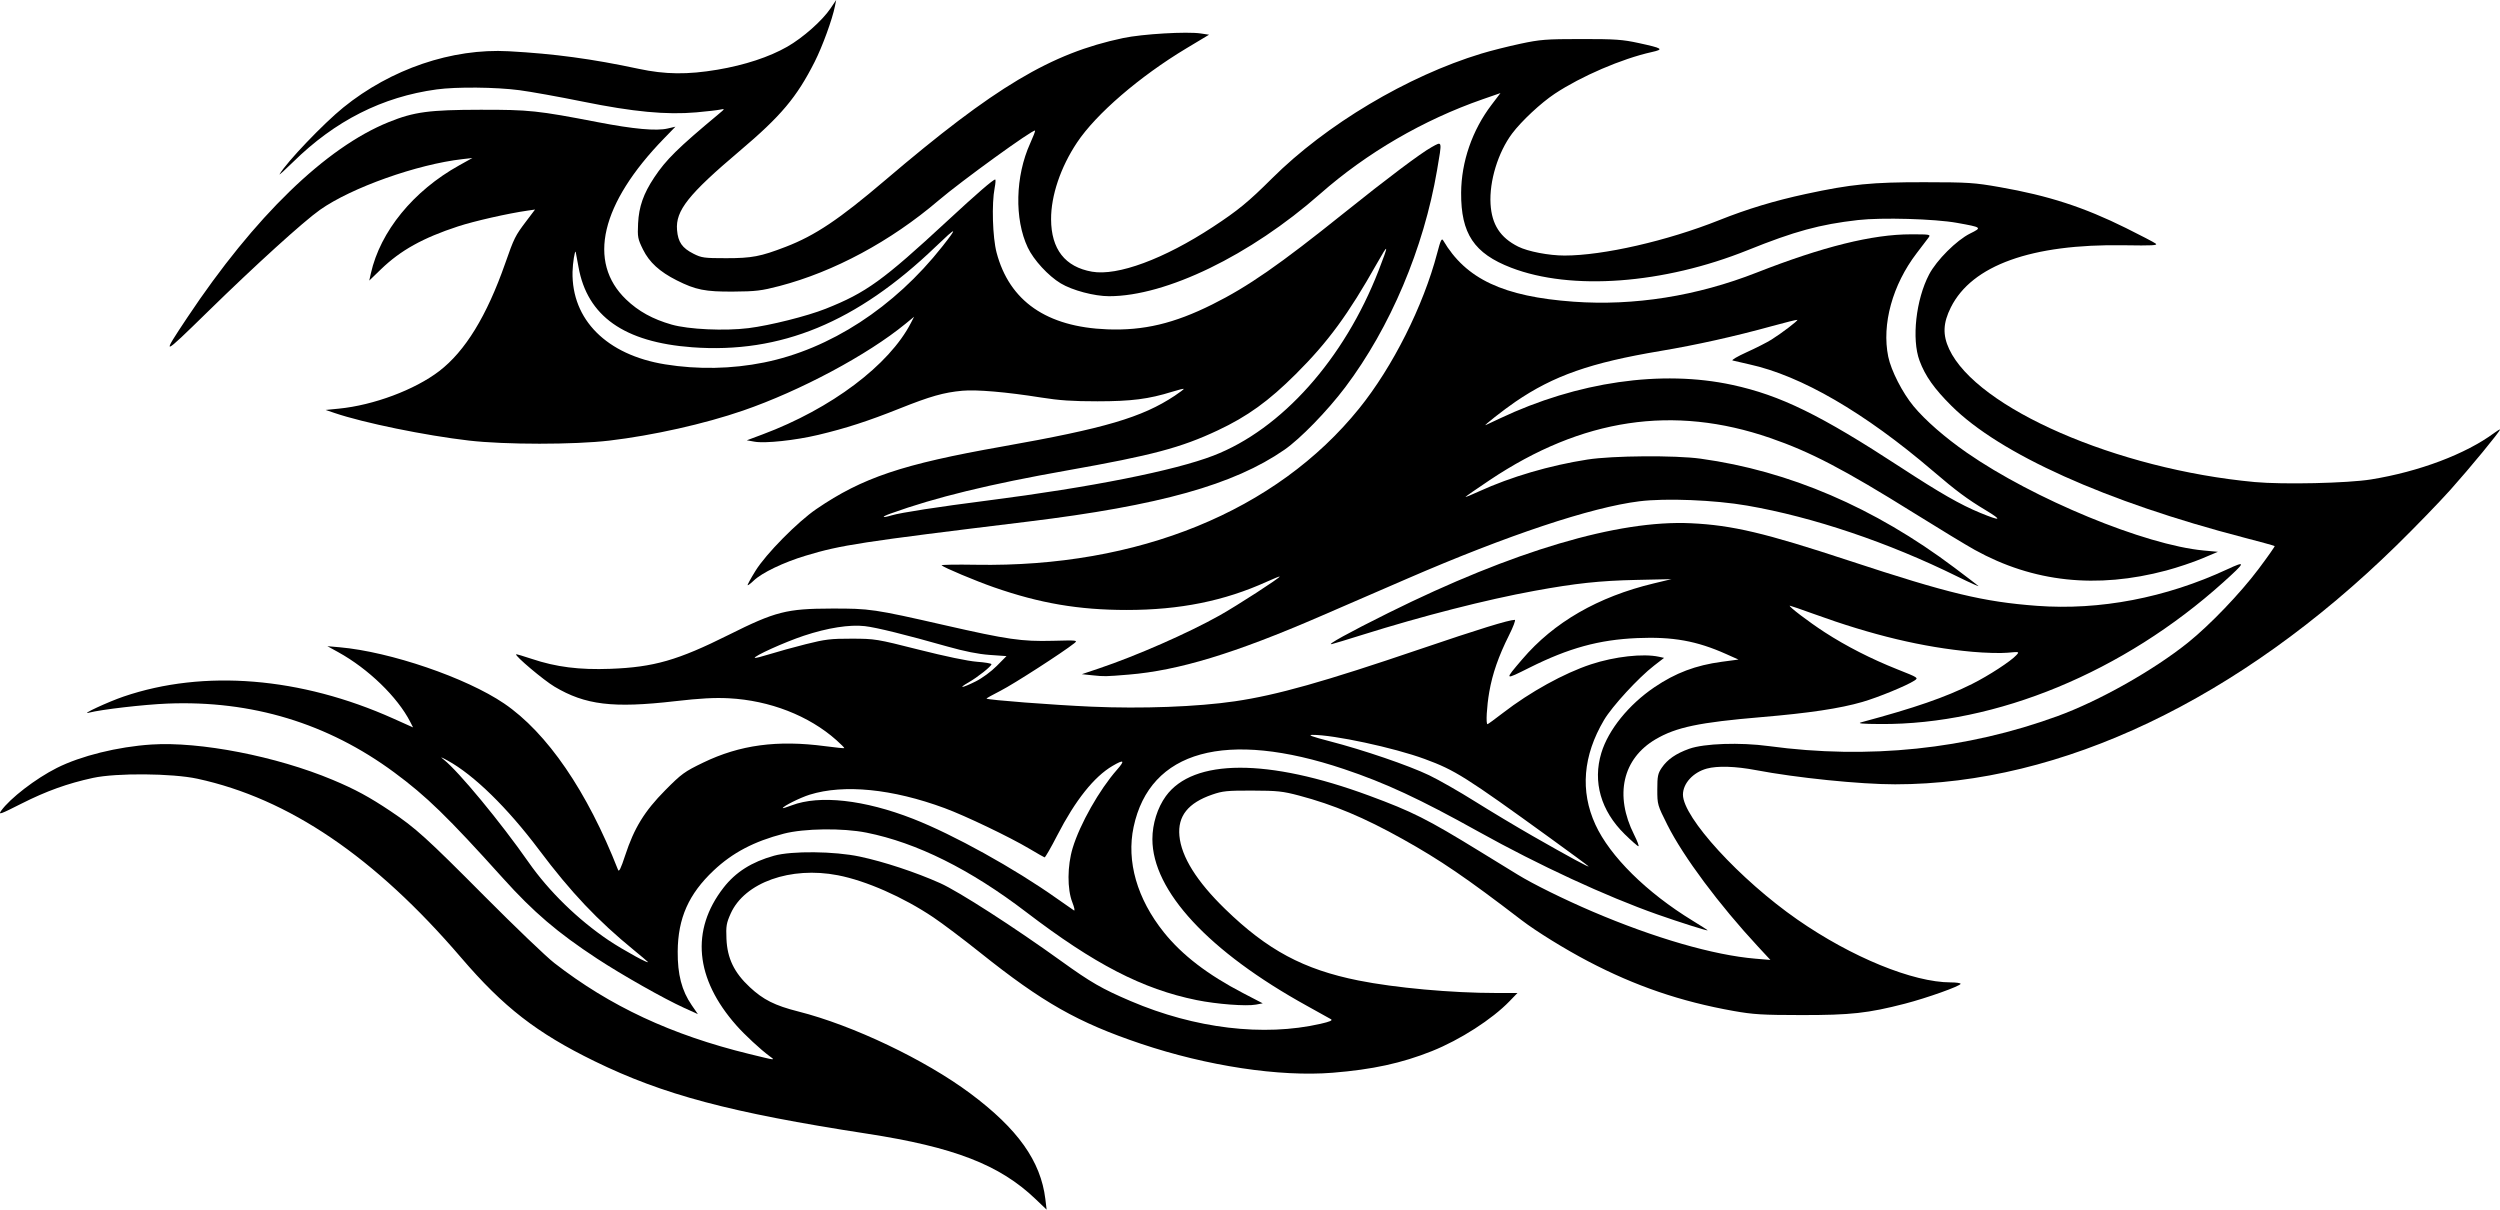
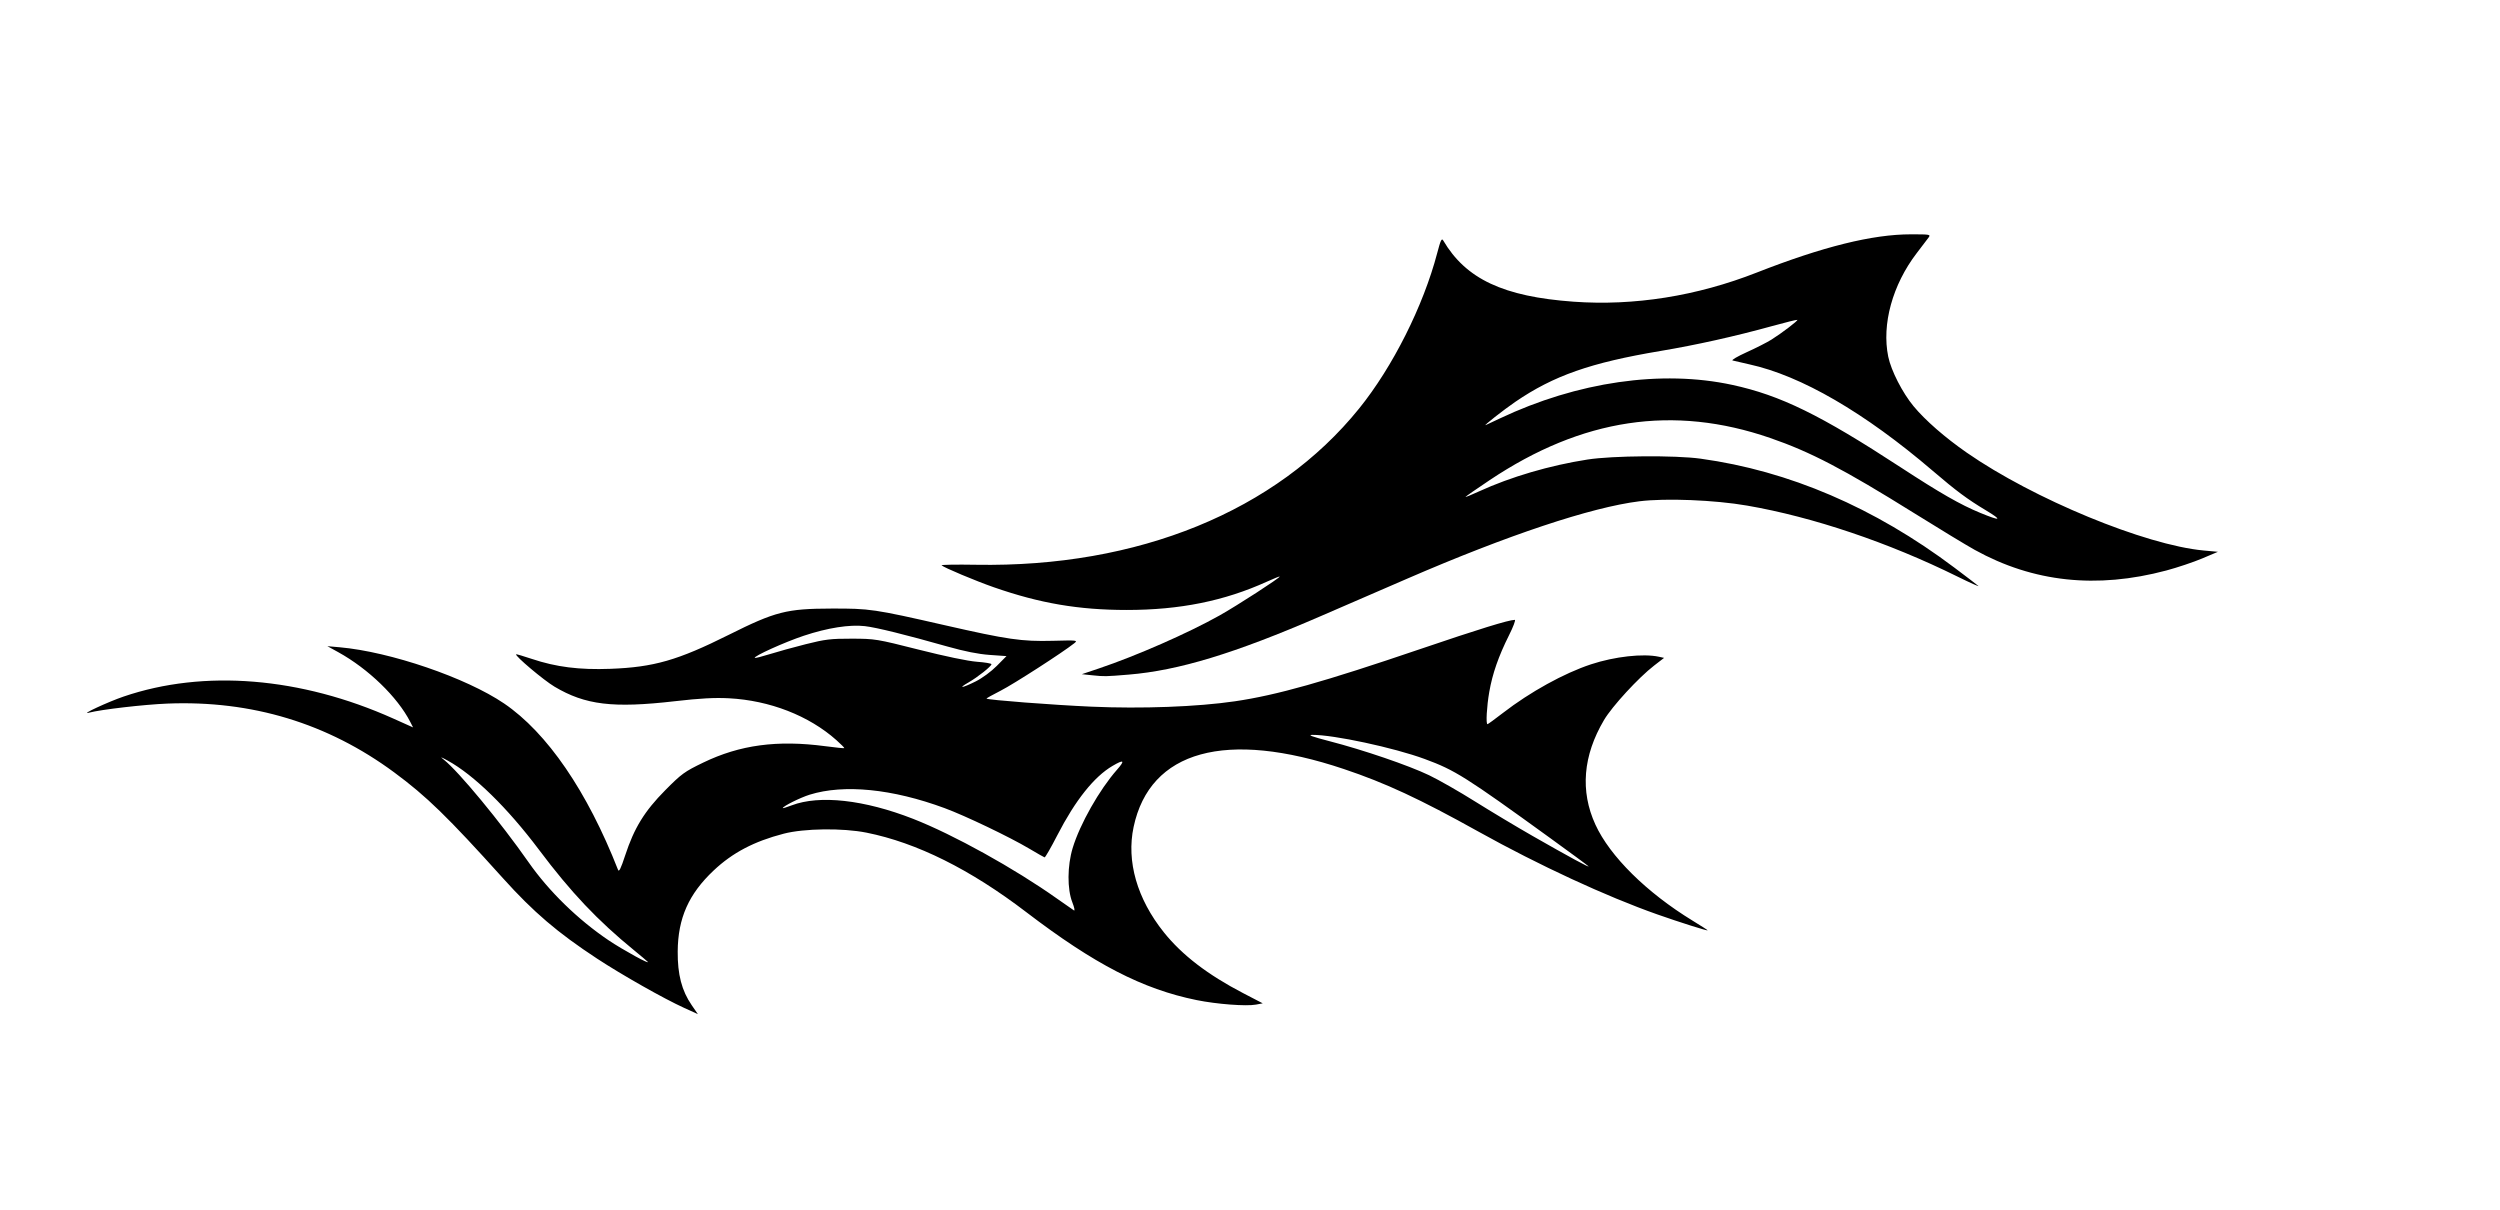
<svg xmlns="http://www.w3.org/2000/svg" width="158.004mm" height="76.452mm" viewBox="-339.061 503.003 158.004 76.452">
-   <path transform="matrix(-1,0,0,1,0,0)" style="stroke:none;fill:#000000;fill-rule:evenodd" d="M291.433,539.705C290.909,539.201,289.542,538.545,288.135,538.121C285.896,537.446,284.729,537.267,274.108,535.971C265.777,534.955,261.084,533.642,257.888,531.432C256.881,530.736,255.169,528.976,254.038,527.476C251.189,523.693,249.079,518.703,248.235,513.75C247.911,511.85,247.894,511.924,248.577,512.301C249.268,512.683,251.402,514.287,254.101,516.452C258.208,519.747,260.18,521.117,262.444,522.245C264.862,523.451,266.783,523.906,269.078,523.818C272.91,523.67,275.267,522.035,276.076,518.965C276.329,518.006,276.392,515.867,276.197,514.878C276.14,514.586,276.125,514.348,276.164,514.348C276.293,514.348,277.321,515.237,279.194,516.971C283.261,520.737,284.318,521.501,286.876,522.517C288.044,522.982,290.401,523.574,291.753,523.742C293.26,523.929,295.542,523.824,296.611,523.518C297.811,523.175,298.712,522.677,299.491,521.929C301.96,519.558,301.093,515.871,297.097,511.757L296.373,511.01L296.865,511.125C297.582,511.292,299.007,511.163,301.278,510.725C305.08,509.991,305.603,509.936,308.702,509.94C311.938,509.945,312.888,510.072,314.488,510.718C318.471,512.324,322.974,516.691,327.219,523.066C328.895,525.583,328.864,525.574,325.929,522.703C322.914,519.754,319.888,517.006,318.836,516.264C316.85,514.862,312.696,513.385,309.819,513.059L309.205,512.989L310.043,513.456C312.934,515.064,315.024,517.622,315.622,520.283L315.723,520.736L314.979,520.017C313.742,518.823,312.331,518.038,310.115,517.312C309.088,516.976,306.944,516.489,305.716,516.314L305.245,516.246L305.8,516.98C306.504,517.91,306.566,518.035,307.134,519.657C308.296,522.973,309.662,525.202,311.301,526.457C312.843,527.639,315.451,528.614,317.647,528.83L318.482,528.912L317.909,529.107C316.083,529.728,312.193,530.526,309.428,530.847C307.146,531.113,302.77,531.113,300.542,530.849C297.786,530.522,294.533,529.792,292.103,528.954C288.489,527.709,284.225,525.431,281.834,523.468L281.288,523.021L281.486,523.406C282.855,526.075,286.526,528.835,290.865,530.458L291.862,530.831L291.368,530.919C290.706,531.038,288.798,530.834,287.353,530.49C285.608,530.075,284.199,529.619,282.218,528.828C280.263,528.048,279.421,527.808,278.244,527.699C277.344,527.616,275.445,527.779,273.27,528.126C272.116,528.31,271.274,528.367,269.693,528.366C267.547,528.364,266.467,528.226,264.971,527.76C264.592,527.642,264.266,527.561,264.247,527.58C264.228,527.599,264.482,527.794,264.812,528.012C266.88,529.386,269.226,530.076,275.729,531.227C282.033,532.342,284.552,533.189,287.458,535.171C288.655,535.987,290.655,538.015,291.314,539.082C291.61,539.56,291.833,539.969,291.81,539.99C291.787,540.01,291.617,539.882,291.433,539.705zM297.028,526.03C300.715,525.432,302.939,523.209,302.876,520.182C302.865,519.633,302.726,518.766,302.675,518.93C302.666,518.961,302.587,519.387,302.499,519.876C301.946,522.985,299.616,524.631,295.316,524.951C289.725,525.366,284.908,523.377,279.927,518.595C278.576,517.299,278.493,517.299,279.516,518.595C282.541,522.429,286.608,525.073,290.776,525.913C292.818,526.325,294.957,526.365,297.028,526.03zM282.77,535.458C279.936,534.436,276.541,533.608,271.593,532.731C266.238,531.781,264.422,531.298,262.097,530.204C260.218,529.32,258.879,528.354,257.165,526.646C255.126,524.615,253.851,522.876,252.038,519.657C251.287,518.322,251.269,518.395,251.932,520.104C254.103,525.698,258.062,530.134,262.367,531.797C264.835,532.749,270.113,533.8,276.623,534.634C279.794,535.04,282.129,535.401,282.714,535.576C283.346,535.765,283.386,535.68,282.77,535.458z" />
  <path transform="matrix(-1,0,0,1,0,0)" style="stroke:none;fill:#000000;fill-rule:evenodd" d="M267.731,545.64C264.577,545.381,261.027,544.301,255.61,541.953C254.226,541.354,251.762,540.286,250.133,539.58C243.777,536.825,238.491,535.063,235.449,534.685C233.79,534.478,230.688,534.602,228.637,534.958C224.479,535.678,219.71,537.287,215.354,539.439C214.534,539.844,213.938,540.11,214.031,540.031C214.123,539.952,214.803,539.433,215.541,538.878C220.599,535.077,225.983,532.765,231.579,531.992C233.186,531.77,237.153,531.8,238.728,532.046C241.119,532.419,243.572,533.139,245.578,534.057C246.054,534.275,246.444,534.435,246.444,534.413C246.444,534.39,245.753,533.91,244.907,533.345C239.062,529.439,233.298,528.574,227.179,530.685C224.636,531.562,222.528,532.663,218.094,535.428C216.487,536.43,214.758,537.478,214.253,537.757C210.555,539.803,206.547,540.234,202.142,539.058C201.45,538.873,200.433,538.532,199.884,538.3L198.885,537.878L199.778,537.796C203.475,537.456,210.55,534.535,214.757,531.612C216.142,530.65,217.38,529.569,218.119,528.678C218.823,527.829,219.539,526.428,219.721,525.547C220.141,523.502,219.454,521.003,217.918,518.997C217.593,518.572,217.259,518.132,217.174,518.019C217.027,517.821,217.075,517.812,218.292,517.813C220.717,517.813,223.85,518.59,228.033,520.23C231.825,521.717,235.777,522.346,239.603,522.071C244.043,521.751,246.415,520.638,247.848,518.2C247.944,518.036,248.013,518.18,248.227,518.996C249.104,522.339,251.037,526.189,253.159,528.818C258.397,535.311,267.135,538.876,277.372,538.697C278.614,538.676,279.595,538.692,279.551,538.733C279.402,538.877,277.388,539.723,276.253,540.118C273.339,541.134,270.885,541.553,267.849,541.554C264.497,541.555,261.681,540.986,258.991,539.765C258.545,539.563,258.18,539.417,258.18,539.441C258.18,539.536,260.874,541.278,261.981,541.9C263.969,543.016,267.248,544.456,269.603,545.248L270.688,545.613L270.006,545.684C269.259,545.762,269.199,545.761,267.731,545.64zM213.911,535.415C215.158,534.902,216.445,534.165,218.948,532.53C224.013,529.222,226.538,527.987,229.577,527.329C234.044,526.362,239.368,527.13,244.265,529.448C244.695,529.652,245.097,529.841,245.159,529.868C245.379,529.966,244.026,528.903,243.292,528.401C240.871,526.746,238.533,525.926,234.128,525.187C231.849,524.805,229.417,524.263,227.065,523.613C226.206,523.375,225.485,523.198,225.464,523.219C225.414,523.269,226.46,524.065,227.108,524.471C227.384,524.644,228.085,525,228.665,525.262C229.245,525.525,229.648,525.76,229.559,525.786C229.471,525.812,228.997,525.921,228.505,526.029C225.228,526.746,221.214,529.077,216.907,532.761C215.418,534.035,214.731,534.546,213.551,535.255C212.475,535.903,212.596,535.957,213.911,535.415z" />
-   <path transform="matrix(-1,0,0,1,0,0)" style="stroke:none;fill:#000000;fill-rule:evenodd" d="M235.78,555.762C237.038,553.264,236.515,550.952,234.415,549.721C233.122,548.964,231.655,548.657,227.756,548.328C224.722,548.072,222.777,547.78,221.354,547.367C220.367,547.082,218.559,546.339,218.073,546.021C217.8,545.842,217.808,545.837,219.143,545.307C220.803,544.647,222.368,543.849,223.739,542.961C224.748,542.307,226.089,541.285,225.936,541.285C225.896,541.285,225.225,541.516,224.445,541.799C220.72,543.152,217.54,543.912,214.411,544.197C213.618,544.269,212.62,544.296,212.194,544.257C211.428,544.186,211.422,544.188,211.62,544.406C211.968,544.791,213.379,545.709,214.421,546.23C216.114,547.076,218.027,547.738,221.407,548.648C221.705,548.728,221.417,548.756,220.201,548.763C212.892,548.809,204.843,545.478,198.538,539.798C197.116,538.517,197.089,538.424,198.304,538.989C202.177,540.788,206.359,541.589,210.328,541.292C213.715,541.038,215.899,540.513,222.19,538.44C227.532,536.68,229.566,536.198,232.193,536.073C236.78,535.855,243.425,537.824,251.306,541.737C253.784,542.967,255.296,543.801,254.883,543.709C254.76,543.682,253.905,543.423,252.983,543.133C249.137,541.927,245.146,540.906,242.085,540.346C239.481,539.869,237.965,539.706,235.658,539.655L233.423,539.606L234.541,539.875C238.067,540.722,240.857,542.331,242.848,544.666C244.001,546.018,244.01,546.008,242.383,545.195C239.909,543.959,237.999,543.435,235.59,543.331C233.339,543.235,231.831,543.505,229.963,544.341L229.187,544.688L230.236,544.828C231.889,545.05,233.164,545.531,234.506,546.441C236.127,547.541,237.411,549.13,237.853,550.588C238.408,552.413,237.882,554.248,236.383,555.72C235.954,556.141,235.562,556.486,235.51,556.486C235.459,556.486,235.58,556.16,235.78,555.762z" />
  <path transform="matrix(-1,0,0,1,0,0)" style="stroke:none;fill:#000000;fill-rule:evenodd" d="M295.346,566.528C295.974,565.616,296.241,564.591,296.229,563.136C296.213,561.031,295.538,559.51,293.957,558.019C292.765,556.895,291.402,556.179,289.527,555.693C288.228,555.357,285.805,555.327,284.296,555.628C281.124,556.263,277.74,557.946,274.201,560.65C269.891,563.942,266.846,565.515,263.438,566.209C262.168,566.468,260.297,566.611,259.685,566.496L259.254,566.415L260.491,565.772C262.734,564.606,264.355,563.362,265.504,561.926C267.197,559.81,267.878,557.438,267.415,555.267C266.385,550.432,261.577,549.107,254.13,551.606C251.491,552.491,249.345,553.489,245.606,555.57C241.804,557.686,237.544,559.657,234.317,560.795C232.911,561.29,231.131,561.854,231.131,561.803C231.131,561.787,231.562,561.511,232.087,561.19C234.996,559.412,237.313,557.121,238.231,555.115C239.199,553.001,239.014,550.759,237.686,548.512C237.175,547.645,235.501,545.826,234.519,545.069L233.888,544.582L234.214,544.511C235.212,544.295,237.011,544.496,238.507,544.989C240.21,545.551,242.35,546.732,244.069,548.059C244.578,548.452,245.019,548.773,245.049,548.773C245.159,548.773,245.098,547.655,244.936,546.73C244.736,545.581,244.349,544.472,243.691,543.157C243.421,542.619,243.256,542.179,243.323,542.179C243.698,542.179,245.637,542.778,249.304,544.026C255.396,546.099,258.368,546.937,261.015,547.326C263.392,547.675,266.898,547.806,270.092,547.665C272.538,547.557,276.62,547.243,276.711,547.156C276.729,547.139,276.327,546.914,275.817,546.655C275.01,546.246,271.892,544.237,271.172,543.663C270.926,543.466,270.962,543.462,272.529,543.503C274.484,543.553,275.365,543.426,279.361,542.515C283.823,541.497,284.092,541.458,286.515,541.465C289.349,541.472,290.052,541.652,292.997,543.123C296.228,544.737,297.743,545.172,300.488,545.274C302.446,545.347,303.915,545.161,305.449,544.647C305.978,544.47,306.425,544.338,306.442,544.355C306.537,544.445,304.702,545.993,304.016,546.401C302.064,547.561,300.327,547.771,296.397,547.32C294.803,547.137,293.901,547.088,292.997,547.135C290.415,547.27,287.94,548.233,286.202,549.778C285.908,550.04,285.681,550.269,285.699,550.286C285.718,550.304,286.26,550.249,286.906,550.163C289.938,549.762,292.297,550.079,294.616,551.2C295.803,551.773,295.985,551.906,297.021,552.951C298.329,554.272,298.982,555.335,299.551,557.072C299.82,557.893,299.939,558.135,299.999,557.981C301.945,553.014,304.483,549.309,307.206,547.461C309.602,545.835,314.396,544.196,317.587,543.912L318.37,543.843L317.684,544.221C315.779,545.273,313.94,547.053,313.135,548.623L312.954,548.977L314.209,548.414C320.056,545.794,326.172,545.296,331.247,547.026C332.224,547.358,334.04,548.202,333.445,548.047C332.67,547.844,329.97,547.531,328.485,547.471C323.153,547.257,318.354,548.712,314.148,551.818C312.104,553.327,310.769,554.626,307.278,558.502C305.343,560.651,303.823,561.949,301.325,563.589C299.742,564.627,297.11,566.117,295.82,566.704L294.954,567.098L295.346,566.528zM277.853,546.136C277.273,545.805,276.399,545.111,276.399,544.982C276.399,544.934,276.814,544.864,277.321,544.827C277.881,544.785,279.321,544.486,280.982,544.065C283.661,543.387,283.753,543.372,285.229,543.368C286.558,543.366,286.905,543.407,288.135,543.717C288.904,543.911,289.933,544.195,290.422,544.349C290.912,544.502,291.332,544.608,291.356,544.584C291.456,544.484,289.466,543.584,288.26,543.183C286.758,542.683,285.361,542.464,284.397,542.576C283.673,542.659,281.812,543.119,279.194,543.861C278.094,544.172,277.231,544.344,276.511,544.395L275.449,544.47L276.064,545.091C276.414,545.444,276.987,545.866,277.395,546.069C278.252,546.496,278.562,546.542,277.853,546.136zM242.197,555.838C243.211,555.258,244.846,554.278,245.83,553.661C246.813,553.043,248.123,552.295,248.74,551.999C250.042,551.375,252.885,550.403,255.051,549.843C256.119,549.566,256.433,549.451,256.127,549.448C254.792,549.435,250.951,550.259,249.015,550.974C247.096,551.681,246.454,552.086,241.079,555.976C239.819,556.887,238.738,557.684,238.676,557.747C238.531,557.894,239.891,557.156,242.197,555.838zM300.605,562.425C302.54,561.12,304.379,559.326,305.659,557.492C307.419,554.971,310.081,551.749,311.014,551.013C311.265,550.815,311.216,550.827,310.769,551.072C309.109,551.983,306.997,554.046,304.996,556.709C302.965,559.413,301.302,561.17,298.977,563.07C298.578,563.397,298.2,563.714,298.139,563.775C297.878,564.034,299.688,563.043,300.605,562.425zM272.256,559.797C274.947,557.889,278.804,555.751,281.353,554.754C284.436,553.549,287.263,553.234,289.017,553.9C289.331,554.019,289.588,554.099,289.588,554.077C289.588,553.964,288.49,553.416,287.889,553.228C285.72,552.553,282.666,552.857,279.361,554.077C278.045,554.563,275.261,555.896,274.003,556.643C273.515,556.933,273.082,557.18,273.042,557.191C273.001,557.203,272.638,556.571,272.235,555.788C271.1,553.583,269.913,552.092,268.747,551.409C268.023,550.984,267.94,551.055,268.465,551.652C269.578,552.915,270.806,555.084,271.266,556.598C271.608,557.724,271.617,559.197,271.287,560.034C271.16,560.357,271.114,560.586,271.185,560.543C271.256,560.5,271.738,560.164,272.256,559.797z" />
-   <path transform="matrix(-1,0,0,1,0,0)" style="stroke:none;fill:#000000;fill-rule:evenodd" d="M272.993,578.784C273.285,576.387,274.736,574.346,277.741,572.107C280.599,569.978,285.162,567.803,288.606,566.931C290.093,566.554,290.822,566.188,291.679,565.388C292.662,564.471,293.096,563.571,293.148,562.339C293.183,561.533,293.151,561.344,292.879,560.737C291.999,558.778,289.095,557.742,286.105,558.321C284.321,558.667,281.985,559.696,280.077,560.977C279.498,561.365,278.167,562.369,277.119,563.206C273.167,566.364,270.943,567.625,266.955,568.969C262.775,570.377,258.19,571.071,254.836,570.802C252.315,570.599,250.477,570.199,248.568,569.437C246.78,568.723,244.755,567.421,243.655,566.28L243.156,565.763L244.493,565.762C247.311,565.762,250.884,565.437,253.207,564.971C256.674,564.276,258.957,563.053,261.626,560.46C263.424,558.715,264.401,557.151,264.521,555.825C264.634,554.579,263.973,553.75,262.448,553.223C261.786,552.994,261.499,552.965,259.913,552.97C258.322,552.975,257.995,553.009,256.951,553.286C254.771,553.864,252.852,554.67,250.412,556.032C248.029,557.362,246.393,558.478,242.902,561.153C241.959,561.875,240.168,562.982,238.68,563.762C235.704,565.322,232.837,566.302,229.511,566.895C228.247,567.12,227.687,567.154,225.208,567.157C222.09,567.16,221.006,567.041,218.669,566.438C217.284,566.08,215.148,565.318,215.148,565.182C215.148,565.133,215.427,565.092,215.767,565.092C218.152,565.092,222.039,563.501,225.459,561.124C229.091,558.6,232.696,554.667,232.696,553.227C232.696,552.517,232.054,551.816,231.187,551.579C230.514,551.396,229.376,551.431,228.091,551.675C225.519,552.164,221.511,552.573,219.284,552.573C208.806,552.573,197.542,547.208,187.607,537.484C186.445,536.347,184.904,534.757,184.182,533.95C182.941,532.562,181.057,530.273,181.057,530.152C181.057,530.121,181.221,530.217,181.421,530.366C183.214,531.697,186.167,532.812,189.206,533.304C190.682,533.543,194.775,533.635,196.562,533.469C205.263,532.662,214.132,528.802,215.872,525.064C216.289,524.167,216.259,523.417,215.764,522.429C214.433,519.767,210.659,518.412,204.835,518.504C202.996,518.533,202.658,518.514,202.823,518.393C202.932,518.313,203.775,517.873,204.697,517.415C207.359,516.095,209.599,515.368,212.665,514.831C214.286,514.547,214.655,514.522,217.439,514.519C220.766,514.515,222.065,514.644,224.928,515.262C226.912,515.69,228.622,516.207,230.405,516.918C233.684,518.226,237.739,519.154,240.181,519.154C241.169,519.154,242.493,518.899,243.109,518.59C244.243,518.022,244.778,517.197,244.856,515.896C244.942,514.457,244.381,512.627,243.492,511.441C242.902,510.655,241.672,509.507,240.8,508.929C239.126,507.819,236.564,506.717,234.673,506.295C233.878,506.117,233.964,506.057,235.497,505.723C236.516,505.501,236.975,505.469,239.123,505.47C241.359,505.472,241.709,505.499,242.979,505.77C243.748,505.934,244.854,506.213,245.438,506.391C250.106,507.808,255.249,510.875,258.669,514.279C260.16,515.764,260.818,516.304,262.403,517.344C265.494,519.372,268.43,520.459,270.045,520.174C271.749,519.874,272.623,518.755,272.631,516.862C272.638,515.37,272.029,513.568,270.992,512.012C269.787,510.202,267.034,507.832,264.077,506.056L262.646,505.197L263.171,505.118C264.053,504.986,266.86,505.151,268.072,505.407C272.641,506.371,276.181,508.485,283.118,514.393C286.029,516.872,287.541,517.885,289.4,518.602C290.999,519.218,291.538,519.321,293.165,519.321C294.553,519.321,294.719,519.299,295.227,519.042C295.951,518.676,296.207,518.307,296.271,517.539C296.372,516.316,295.563,515.295,292.315,512.546C289.697,510.332,288.71,509.158,287.572,506.909C287.082,505.94,286.456,504.222,286.291,503.394L286.213,503.003L286.569,503.532C287.089,504.305,288.314,505.39,289.309,505.958C290.444,506.607,291.993,507.116,293.71,507.407C295.608,507.728,297.014,507.713,298.698,507.352C301.644,506.722,304.022,506.4,306.913,506.242C310.492,506.046,314.355,507.36,317.364,509.798C318.617,510.813,320.931,513.234,321.391,514.012C321.445,514.104,321.064,513.761,320.545,513.249C317.888,510.635,314.9,509.123,311.46,508.654C310.212,508.484,307.727,508.507,306.235,508.703C305.532,508.795,303.725,509.12,302.219,509.426C299.032,510.073,296.945,510.27,295.049,510.104C294.397,510.046,293.718,509.968,293.542,509.93C293.23,509.863,293.233,509.871,293.666,510.232C296.216,512.356,296.97,513.099,297.714,514.221C298.393,515.243,298.682,516.068,298.733,517.121C298.774,517.986,298.753,518.101,298.421,518.775C298.025,519.578,297.374,520.174,296.295,520.719C295.095,521.324,294.49,521.445,292.718,521.432C291.295,521.422,290.939,521.379,289.798,521.081C286.356,520.181,282.767,518.25,279.751,515.678C278.305,514.445,273.75,511.148,273.642,511.256C273.62,511.277,273.761,511.642,273.953,512.066C274.893,514.137,274.956,516.848,274.105,518.646C273.733,519.433,272.808,520.439,272.022,520.912C271.286,521.355,269.894,521.724,268.963,521.724C265.362,521.724,260.04,519.143,255.624,515.254C252.683,512.665,249.107,510.583,245.356,509.277L244.229,508.885L244.796,509.632C246.016,511.238,246.703,513.227,246.715,515.186C246.73,517.773,245.897,519.021,243.55,519.924C239.748,521.388,233.921,520.954,228.594,518.81C225.639,517.62,224.049,517.186,221.637,516.911C220.13,516.739,216.783,516.834,215.375,517.088C213.788,517.374,213.78,517.381,214.547,517.762C215.404,518.187,216.664,519.445,217.138,520.348C217.972,521.937,218.249,524.437,217.743,525.8C217.385,526.765,216.811,527.576,215.719,528.66C212.661,531.699,205.974,534.708,197.223,536.984C196.186,537.253,195.32,537.492,195.298,537.514C195.276,537.536,195.734,538.188,196.316,538.963C197.476,540.508,199.391,542.505,200.785,543.623C202.965,545.371,206.379,547.296,209.001,548.255C214.761,550.364,220.973,551.01,227.273,550.157C229.084,549.912,231.356,549.989,232.303,550.328C233.143,550.629,233.679,551.001,234.038,551.53C234.282,551.892,234.317,552.064,234.317,552.905C234.317,553.853,234.308,553.885,233.674,555.148C232.669,557.149,230.403,560.19,227.936,562.846L227.168,563.673L228.116,563.593C230.756,563.372,234.496,562.289,238.428,560.608C240.209,559.846,242.165,558.881,243.139,558.282C243.512,558.053,244.603,557.384,245.562,556.795C248.862,554.769,249.787,554.303,252.525,553.291C258.923,550.925,263.646,550.937,265.378,553.322C265.907,554.051,266.228,555.075,266.228,556.035C266.228,559.308,262.668,563.147,256.448,566.58C255.71,566.987,255.031,567.365,254.939,567.42C254.819,567.492,255.009,567.574,255.607,567.711C259.204,568.529,263.533,568.011,267.597,566.275C269.414,565.499,270.12,565.092,271.984,563.749C274.972,561.596,278.472,559.343,279.643,558.819C281.185,558.129,283.199,557.463,284.726,557.14C286.329,556.8,289.016,556.772,290.138,557.085C291.552,557.478,292.568,558.121,293.335,559.109C295.421,561.795,295.133,564.858,292.518,567.813C291.985,568.416,290.995,569.333,290.425,569.753C290.047,570.032,289.973,570.04,291.712,569.615C296.619,568.415,300.515,566.597,304.028,563.867C304.539,563.47,306.516,561.577,308.422,559.66C312.103,555.957,312.8,555.326,314.365,554.278C315.721,553.37,316.613,552.887,318.04,552.289C321.595,550.8,326.43,549.858,329.491,550.058C331.62,550.197,333.953,550.775,335.471,551.539C336.806,552.211,338.429,553.46,338.99,554.247C339.186,554.523,339.052,554.476,337.701,553.792C336.129,552.998,334.79,552.516,333.18,552.167C331.707,551.847,328.174,551.876,326.585,552.22C320.805,553.473,315.374,557.158,309.918,563.527C307.235,566.659,305.139,568.287,301.492,570.069C297.143,572.194,292.911,573.32,284.279,574.651C278.768,575.5,275.884,576.616,273.622,578.777L272.912,579.455L272.993,578.784z" />
</svg>